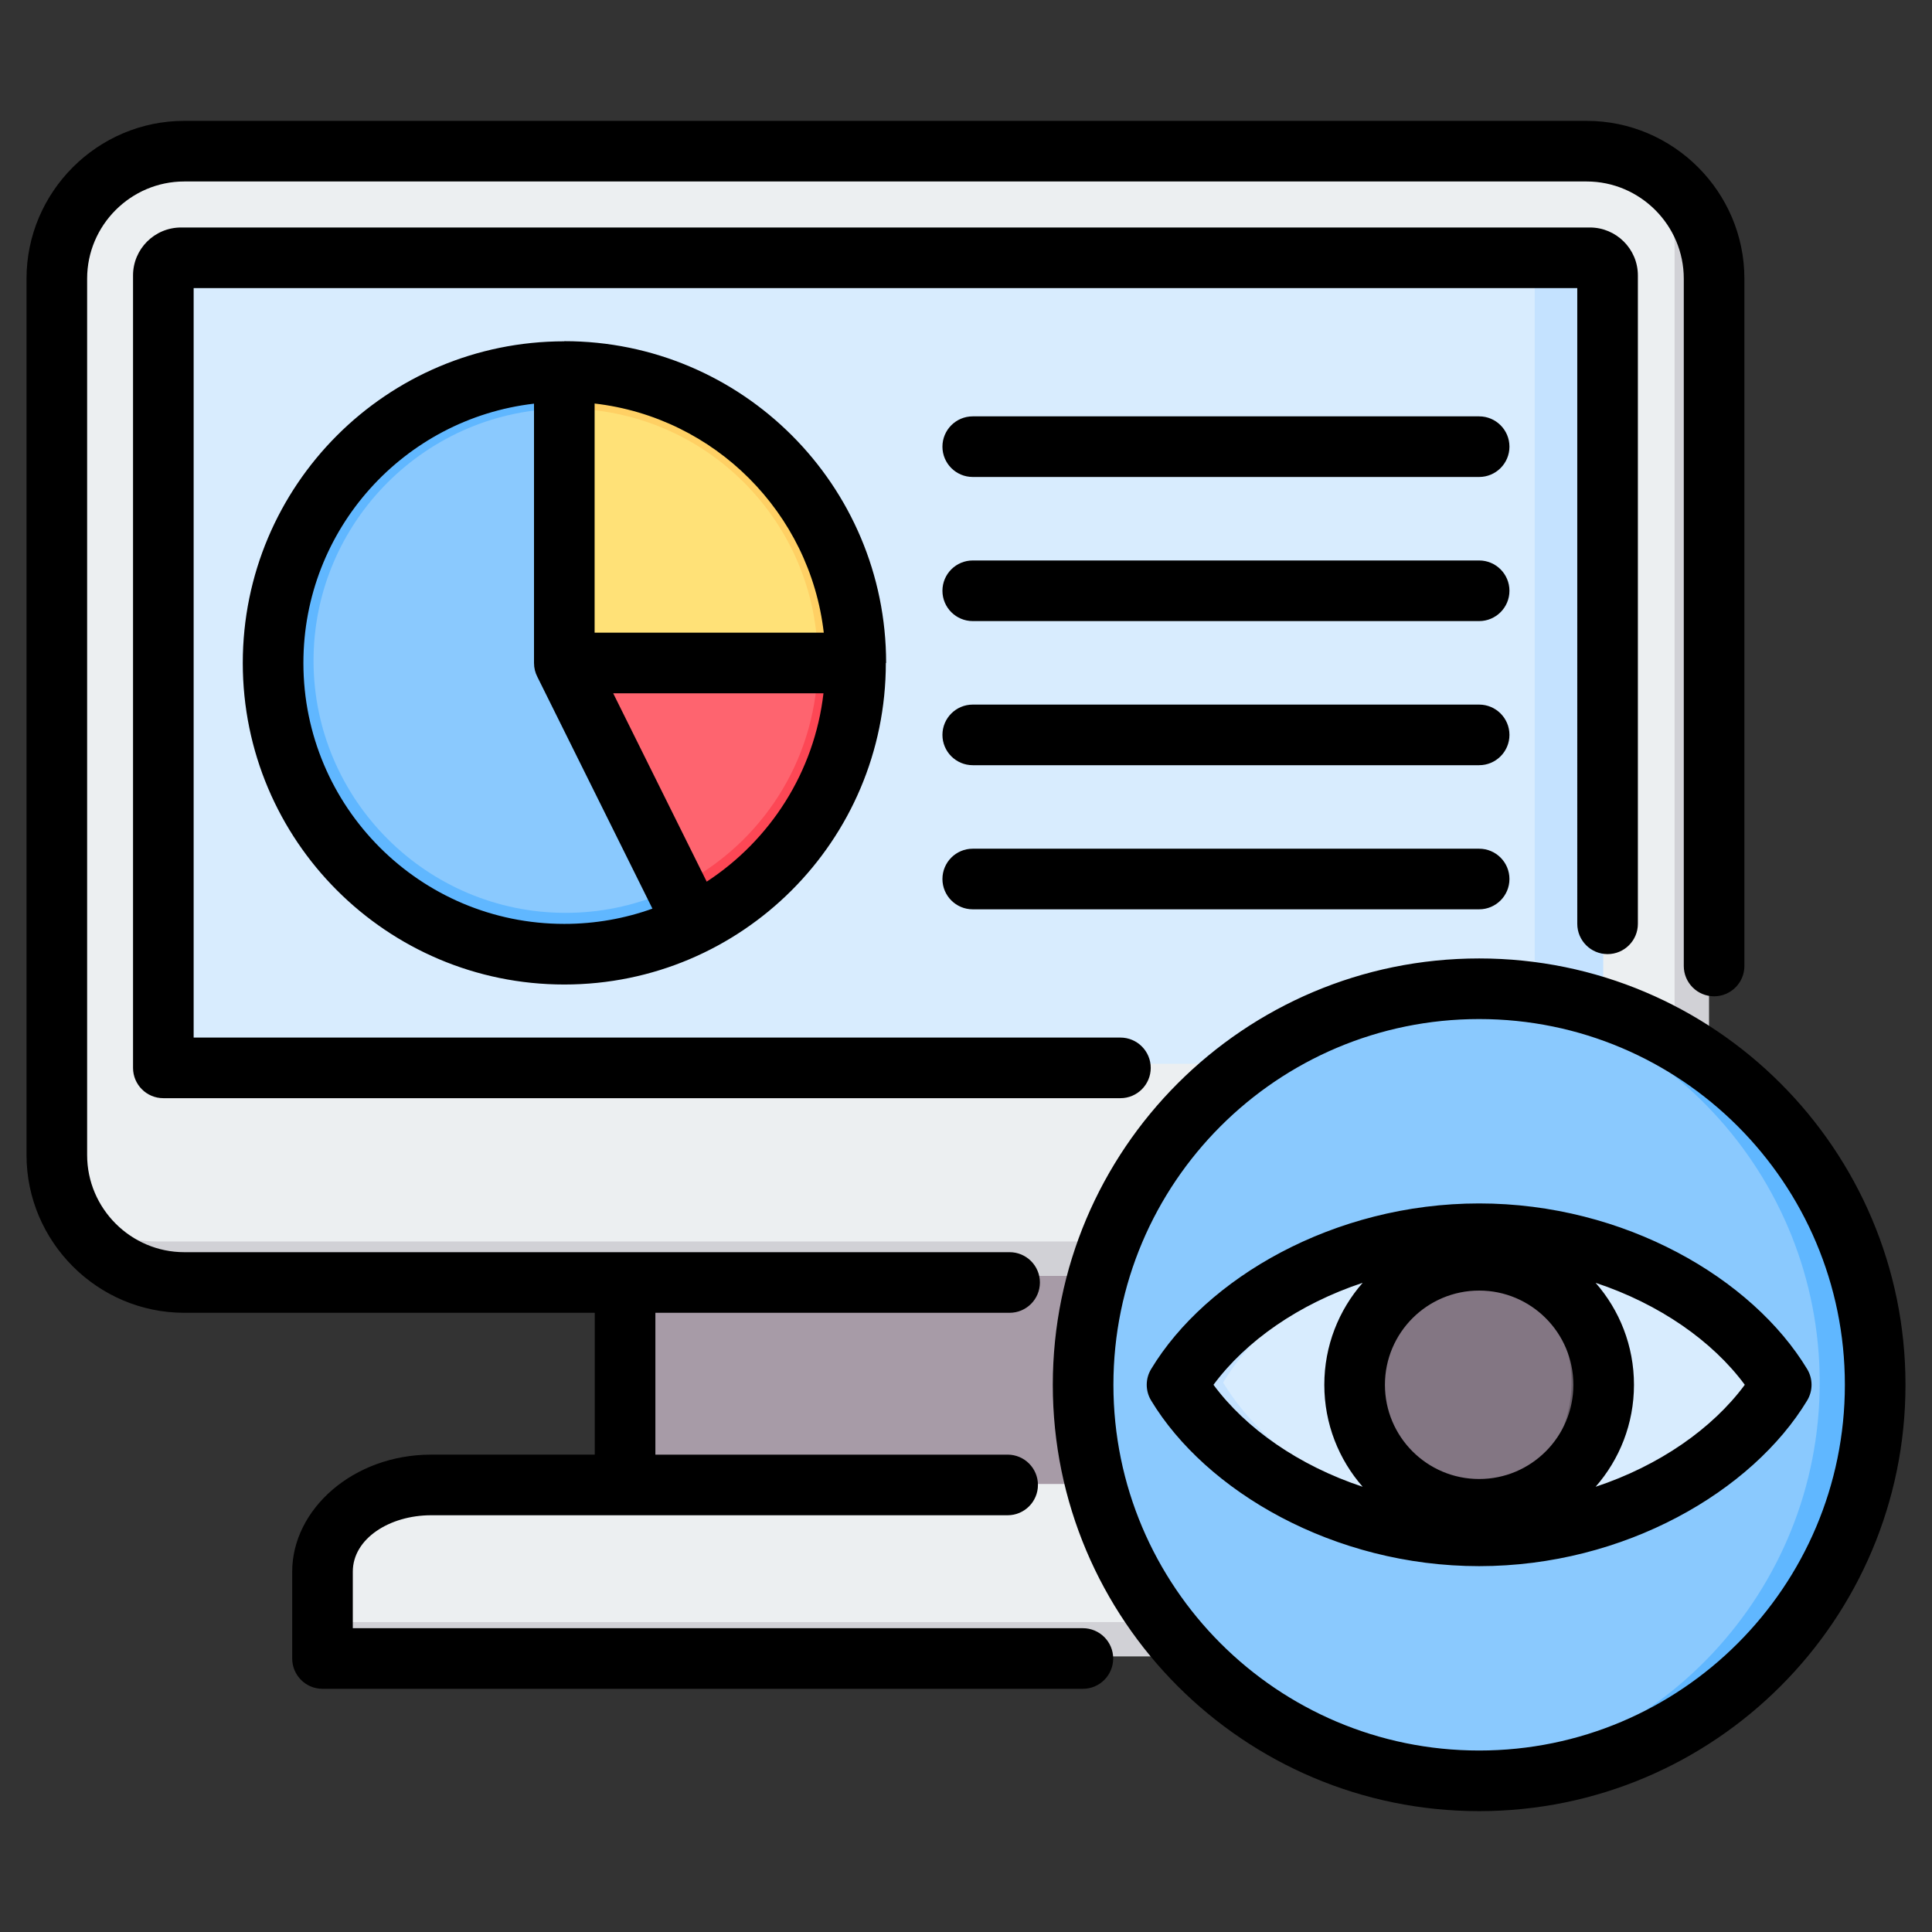
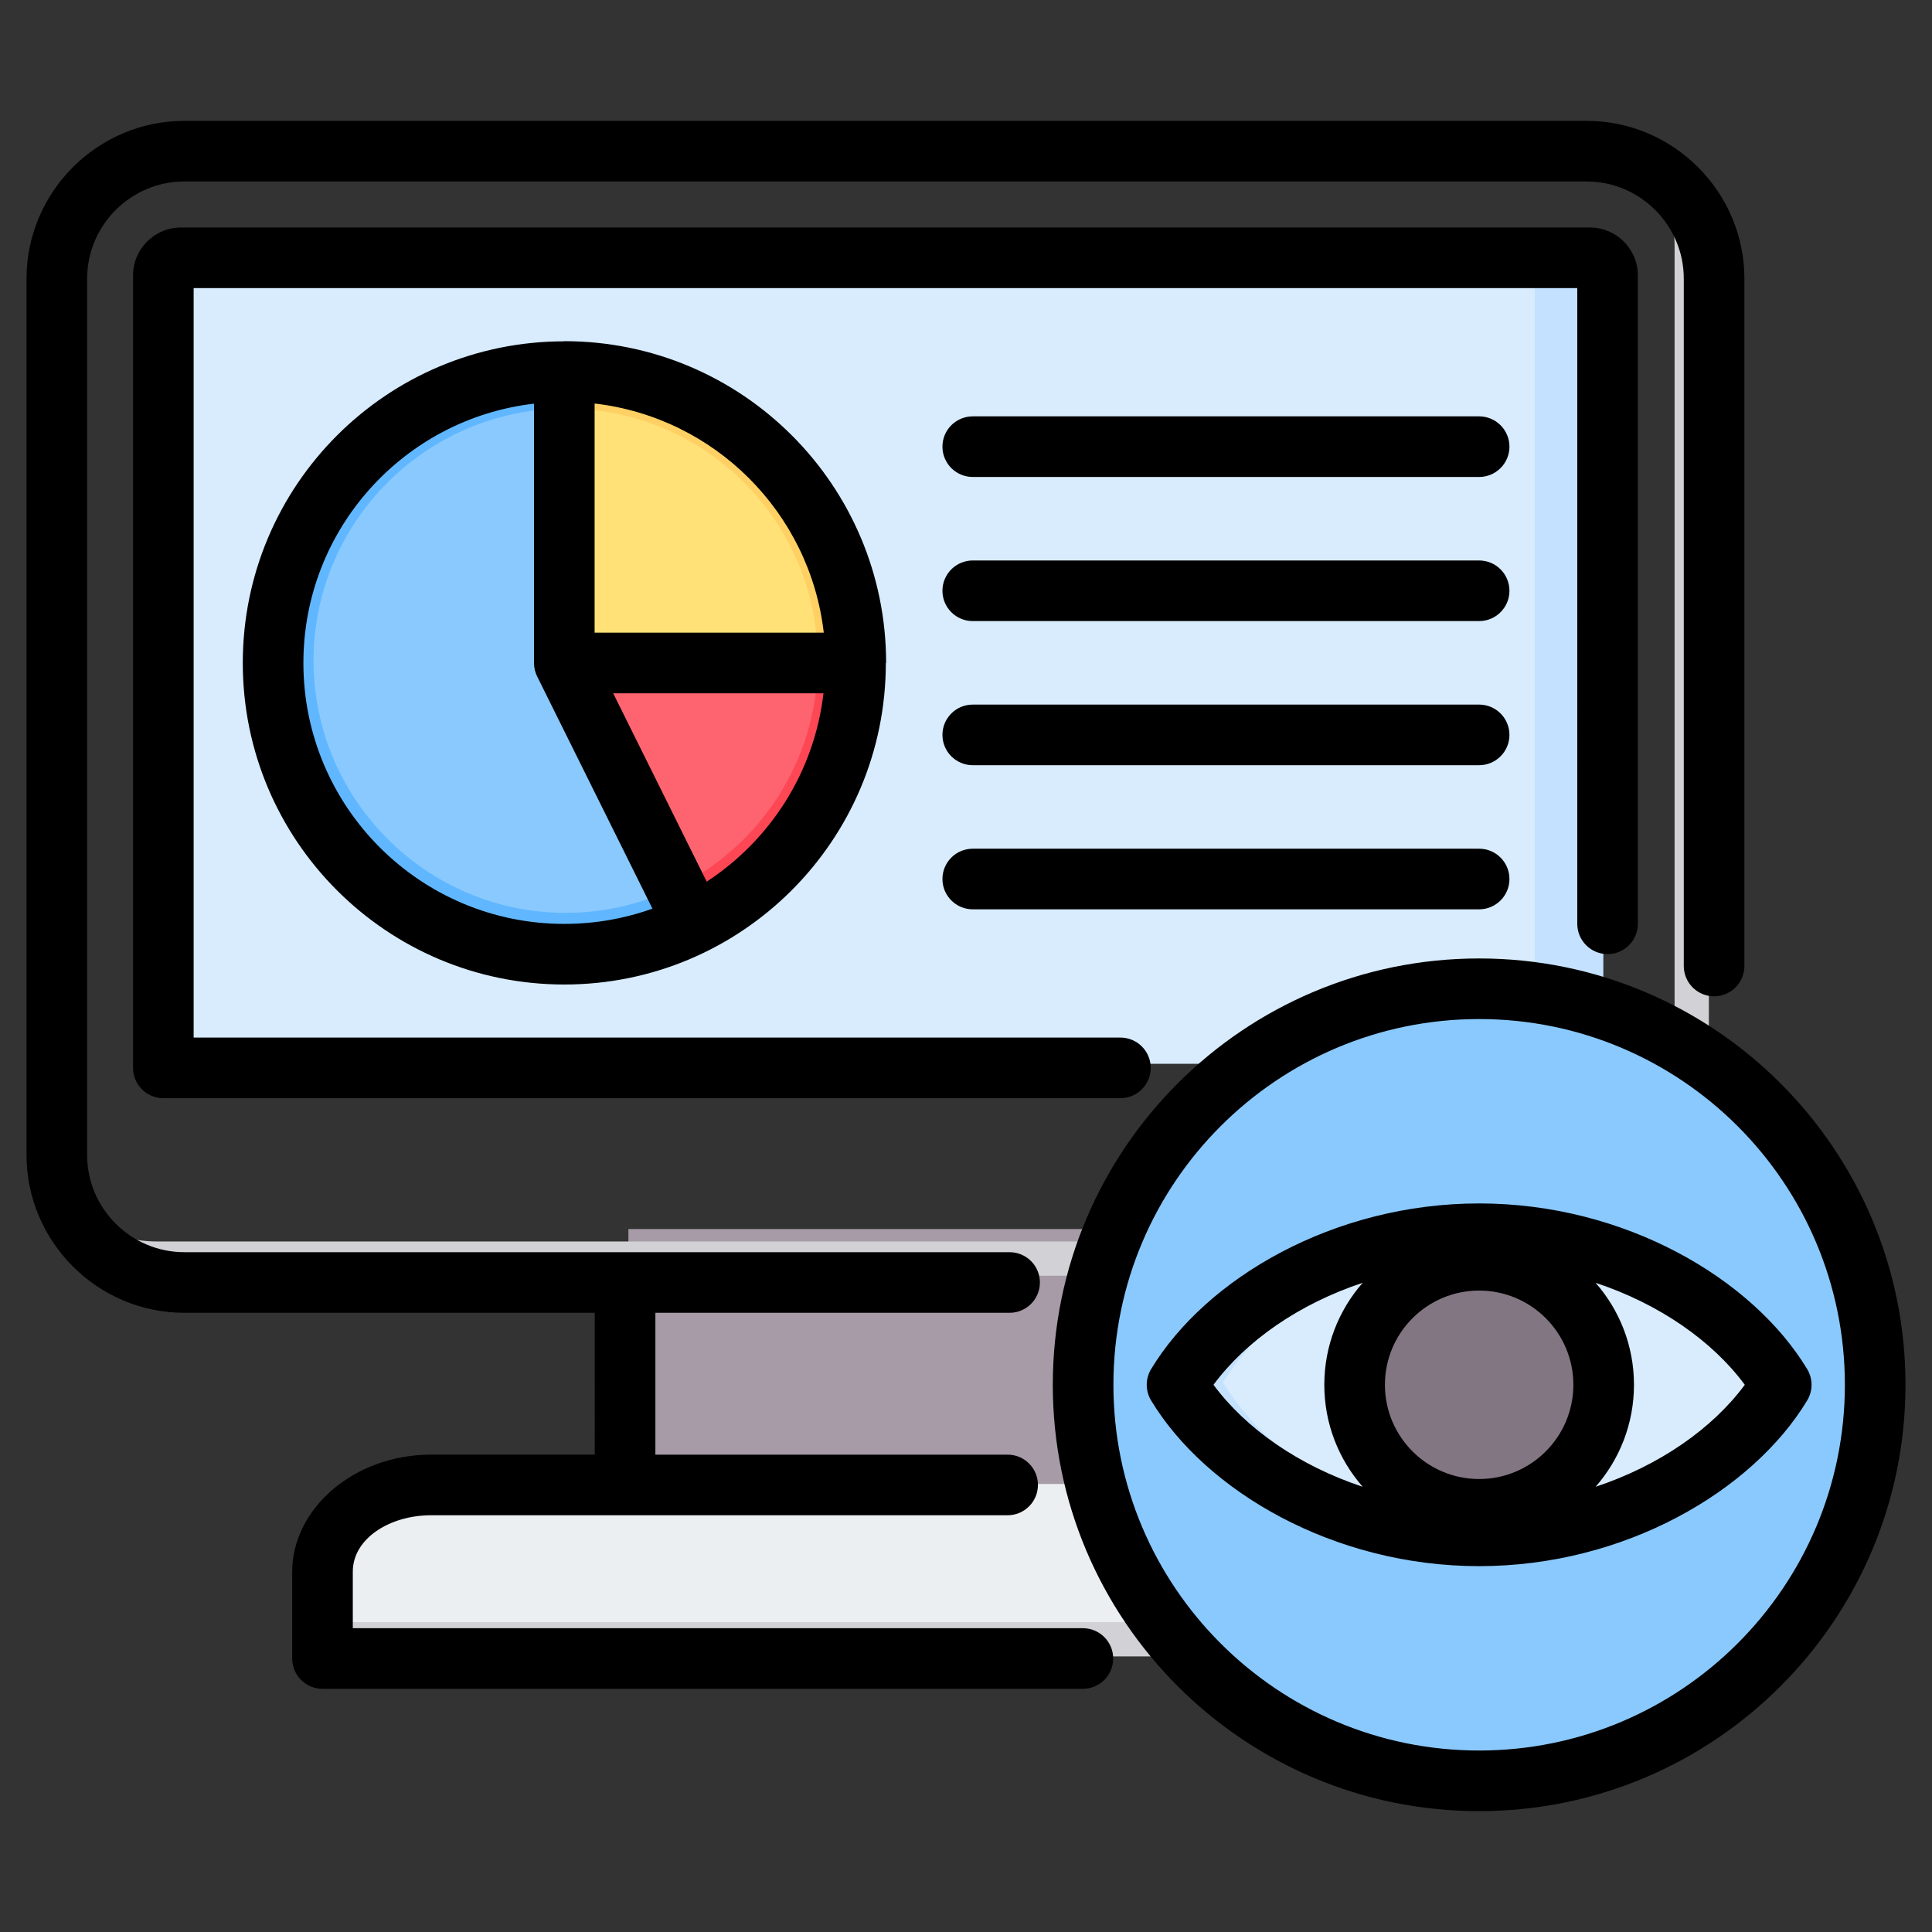
<svg xmlns="http://www.w3.org/2000/svg" clip-rule="evenodd" fill-rule="evenodd" stroke-linejoin="round" stroke-miterlimit="2" viewBox="0 0 510 510">
  <rect x="0" y="0" width="510" height="510" fill="#333333" stroke="none" />
  <g>
    <g>
      <g>
        <path d="m165.882 324.435h136.405v77.686h-136.405z" fill="#a79ba7" />
        <path d="m291.702 324.435h10.585v77.686h-10.585z" fill="#837683" />
        <path d="m86.658 437.208h294.878v-22.735c0-12.482-12.815-22.734-28.449-22.734h-237.979c-15.66 0-28.45 10.252-28.45 22.734z" fill="#eceff1" />
        <path d="m86.658 437.208h294.878v-22.735c0-7.407-4.536-14.045-11.482-18.197 1.563 2.793 2.435 5.92 2.435 9.175v22.735h-285.831z" fill="#d1d1d6" />
-         <path d="m50.442 40.501h367.284c18.352 0 33.371 15.02 33.371 33.371v229.521c0 18.351-15.019 33.371-33.371 33.371h-367.284c-18.351 0-33.345-15.02-33.345-33.371v-229.521c0-18.351 14.994-33.371 33.345-33.371z" fill="#eceff1" />
        <path d="m436.334 46.217c8.894 6.023 14.763 16.173 14.763 27.655v229.521c0 18.351-15.019 33.371-33.371 33.371h-367.284c-11.456 0-21.632-5.87-27.655-14.738 5.331 3.588 11.739 5.69 18.608 5.69h367.284c18.351 0 33.371-14.994 33.371-33.345v-229.546c0-6.869-2.102-13.277-5.716-18.608z" fill="#d1d1d6" />
        <path d="m49.622 68.413h368.95c2.538 0 4.614 2.076 4.614 4.613v207.786h-378.203v-207.786c0-2.537 2.076-4.613 4.639-4.613z" fill="#d8ecfe" />
        <path d="m400.477 68.413h18.095c2.538 0 4.614 2.076 4.614 4.613v207.786h-18.07v-207.786c0-2.537-2.101-4.613-4.639-4.613z" fill="#c4e2ff" />
      </g>
      <g>
        <path d="m149.323 250.415c41.855 0 76-34.145 76-76s-34.145-76-76-76-76 34.145-76 76 34.145 76 76 76z" fill="#60b7ff" />
        <path d="m149.323 240.972c36.658 0 66.557-29.899 66.557-66.557s-29.899-66.557-66.557-66.557-66.557 29.899-66.557 66.557 29.899 66.557 66.557 66.557z" fill="#8ac9fe" />
        <path d="m149.323 174.415h76c0 28.131-15.286 52.68-37.996 65.821z" fill="#fd4755" />
        <path d="m149.323 174.415h66.557c0 24.63-13.383 46.137-33.274 57.644z" fill="#fe646f" />
        <path d="m225.323 174.415h-76v-76c41.972 0 76 34.028 76 76z" fill="#ffd064" />
        <path d="m215.88 174.415h-66.557v-66.557c36.757 0 66.557 29.8 66.557 66.557z" fill="#ffe177" />
      </g>
      <g>
        <circle cx="390.815" cy="364.954" fill="#8ac9fe" r="104.544" />
-         <path d="m383.315 260.676c2.477-.176 4.978-.266 7.5-.266 57.699 0 104.544 46.845 104.544 104.544 0 57.7-46.845 104.545-104.544 104.545-2.522 0-5.023-.09-7.5-.266 54.204-3.85 97.044-49.101 97.044-104.279 0-55.177-42.84-100.428-97.044-104.278z" fill="#60b7ff" />
      </g>
      <g>
        <path d="m470.561 364.954c-13.291 22.007-44.449 39.874-79.746 39.874-35.298 0-66.456-17.867-79.747-39.874 13.291-22.006 44.449-39.873 79.747-39.873 35.297 0 66.455 17.867 79.746 39.873z" fill="#d8ecfe" />
        <path d="m396.718 404.661c-1.953.11-3.922.167-5.903.167-35.298 0-66.456-17.867-79.747-39.874 13.291-22.006 44.449-39.873 79.747-39.873 1.981 0 3.95.056 5.903.167-32.837 1.852-61.299 18.935-73.844 39.706 12.545 20.772 41.007 37.855 73.844 39.707z" fill="#c4e2ff" />
      </g>
      <g>
        <circle cx="390.815" cy="364.954" fill="#837683" r="32.871" />
-         <path d="m386.394 332.379c1.446-.195 2.922-.296 4.421-.296 18.142 0 32.871 14.729 32.871 32.871s-14.729 32.872-32.871 32.872c-1.499 0-2.975-.101-4.421-.296 16.055-2.162 28.45-15.933 28.45-32.576s-12.395-30.413-28.45-32.575z" fill="#685e68" />
      </g>
    </g>
    <path d="m233.839 175.011c0 46.846-37.987 84.875-84.875 84.875s-84.875-38.029-84.875-84.875c0-46.887 37.988-84.913 84.875-84.913v-.038c46.926 0 84.951 38.025 84.951 84.951zm-76.875-68.492v60.492h60.492c-3.66-31.693-28.799-56.833-60.492-60.492zm-15.094 72.194c-.579-1.107-.906-2.366-.906-3.702v-68.454c-34.279 3.967-60.875 33.109-60.875 68.454 0 38.015 30.826 68.875 68.875 68.875 8.164 0 15.995-1.421 23.261-4.028zm44.68 54.02c16.731-10.918 28.421-28.912 30.829-49.722h-55.512zm-29.548 113.811h-108.361c-22.897 0-41.641-18.744-41.641-41.64v-231.358c0-22.897 18.744-41.641 41.641-41.641h370.195c22.897 0 41.641 18.744 41.641 41.641v181.454c0 4.415-3.585 8-8 8s-8-3.585-8-8v-181.454c0-14.099-11.542-25.641-25.641-25.641h-370.195c-14.099 0-25.641 11.542-25.641 25.641v231.358c0 14.099 11.542 25.64 25.641 25.64h217.869c4.415 0 8 3.585 8 8 0 4.416-3.585 8-8 8h-93.508v37.445h92.988c4.415 0 8 3.585 8 8 0 4.416-3.585 8-8 8h-152.176c-10.95 0-20.682 6.15-20.682 14.893v14.922h192.721c4.416 0 8 3.584 8 8 0 4.415-3.584 8-8 8h-200.721c-4.419 0-8-3.582-8-8v-22.922c0-16.452 16.078-30.893 36.682-30.893h43.188zm259.357-270.491h-365.241v197.84h244.648c4.415 0 8 3.584 8 8 0 4.415-3.585 8-8 8h-252.648c-4.418 0-8-3.582-8-8v-209.178c0-7.002 5.689-12.662 12.691-12.662h371.888c6.936 0 12.662 5.645 12.662 12.662v171.147c0 4.415-3.585 8-8 8s-8-3.585-8-8zm-159.58 49.855c-4.415 0-8-3.585-8-8 0-4.416 3.585-8 8-8h133.677c4.415 0 8 3.584 8 8 0 4.415-3.585 8-8 8zm0 38.043c-4.415 0-8-3.585-8-8s3.585-8 8-8h133.677c4.415 0 8 3.585 8 8s-3.585 8-8 8zm0 38.044c-4.415 0-8-3.585-8-8 0-4.416 3.585-8 8-8h133.677c4.415 0 8 3.584 8 8 0 4.415-3.585 8-8 8zm0 38.043c-4.415 0-8-3.585-8-8s3.585-8 8-8h133.677c4.415 0 8 3.585 8 8s-3.585 8-8 8zm133.677 12.968c62.115 0 112.544 50.43 112.544 112.544 0 62.115-50.429 112.545-112.544 112.545s-112.544-50.43-112.544-112.545c0-62.114 50.429-112.544 112.544-112.544zm0 16c-53.284 0-96.544 43.26-96.544 96.544 0 53.285 43.26 96.545 96.544 96.545s96.544-43.26 96.544-96.545c0-53.284-43.26-96.544-96.544-96.544zm86.594 100.68c-14.462 23.945-48.187 43.738-86.594 43.738s-72.133-19.793-86.595-43.738c-1.536-2.543-1.536-5.728 0-8.272 14.462-23.945 48.188-43.737 86.595-43.737s72.132 19.792 86.594 43.737c1.536 2.544 1.536 5.729 0 8.272zm-117.337-31.057c-16.825 5.573-30.853 15.373-39.383 26.922 8.53 11.548 22.558 21.348 39.384 26.921-6.306-7.193-10.129-16.614-10.129-26.922 0-10.307 3.823-19.728 10.128-26.921zm61.485 53.843c16.826-5.574 30.853-15.373 39.383-26.922-8.53-11.548-22.557-21.348-39.383-26.921 6.305 7.193 10.129 16.614 10.129 26.921 0 10.308-3.824 19.729-10.129 26.922zm-30.742-51.793c-13.727 0-24.871 11.145-24.871 24.871 0 13.727 11.144 24.872 24.871 24.872s24.871-11.145 24.871-24.872c0-13.726-11.144-24.871-24.871-24.871z" />
  </g>
</svg>